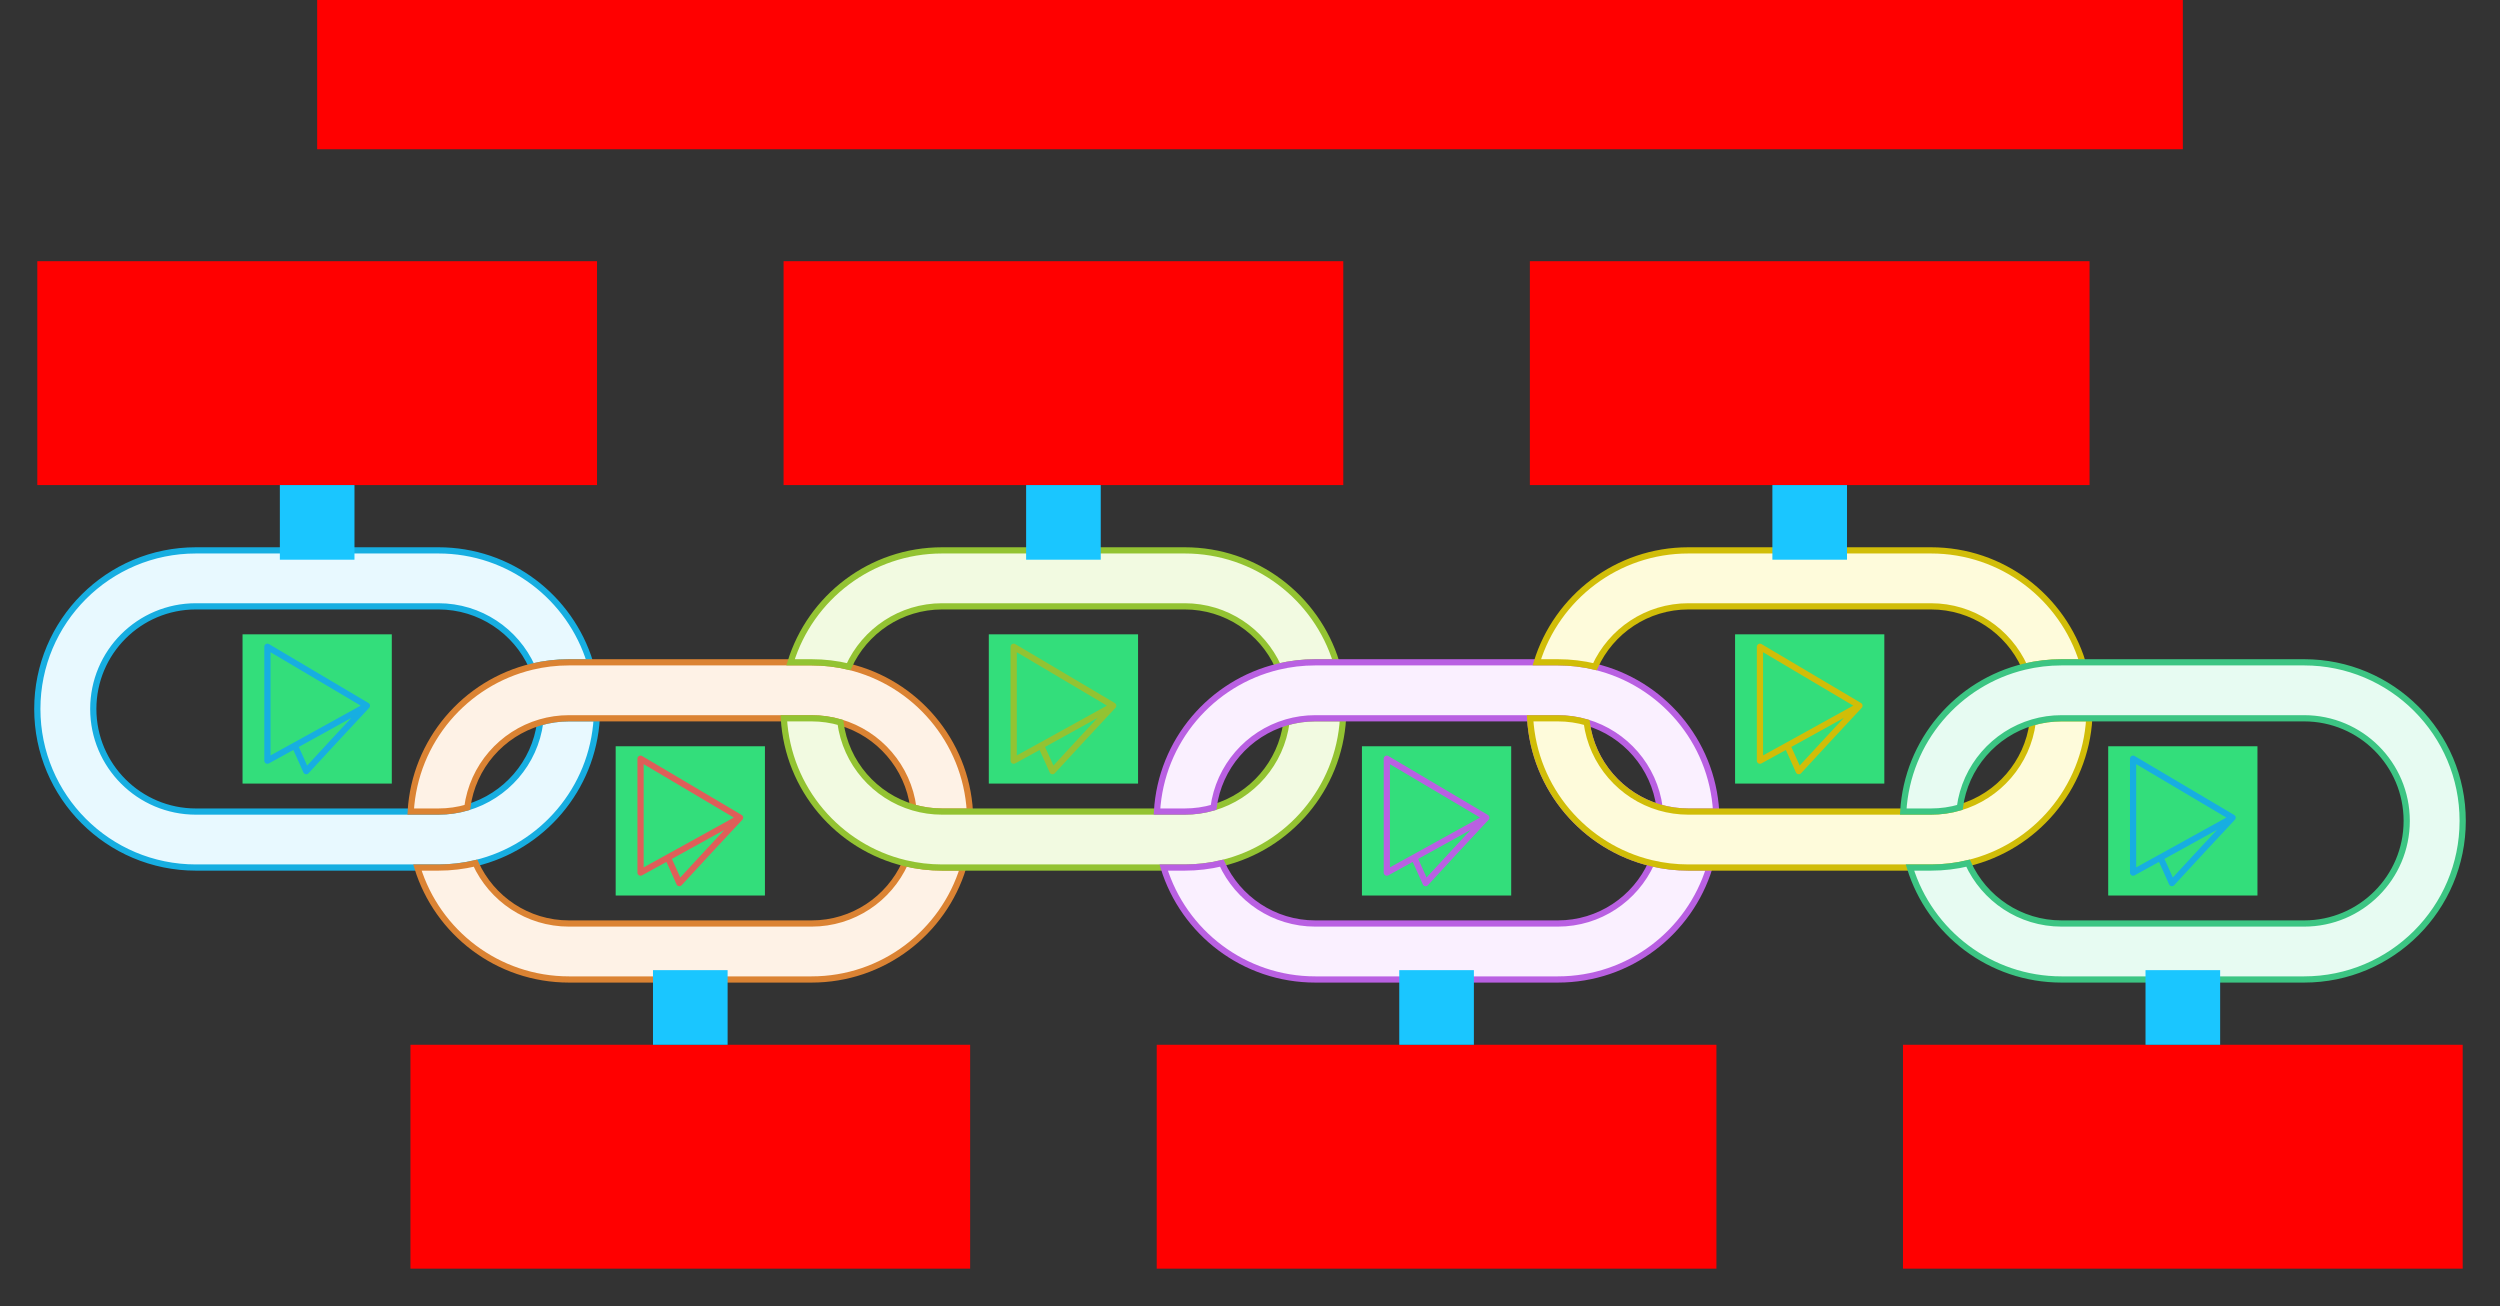
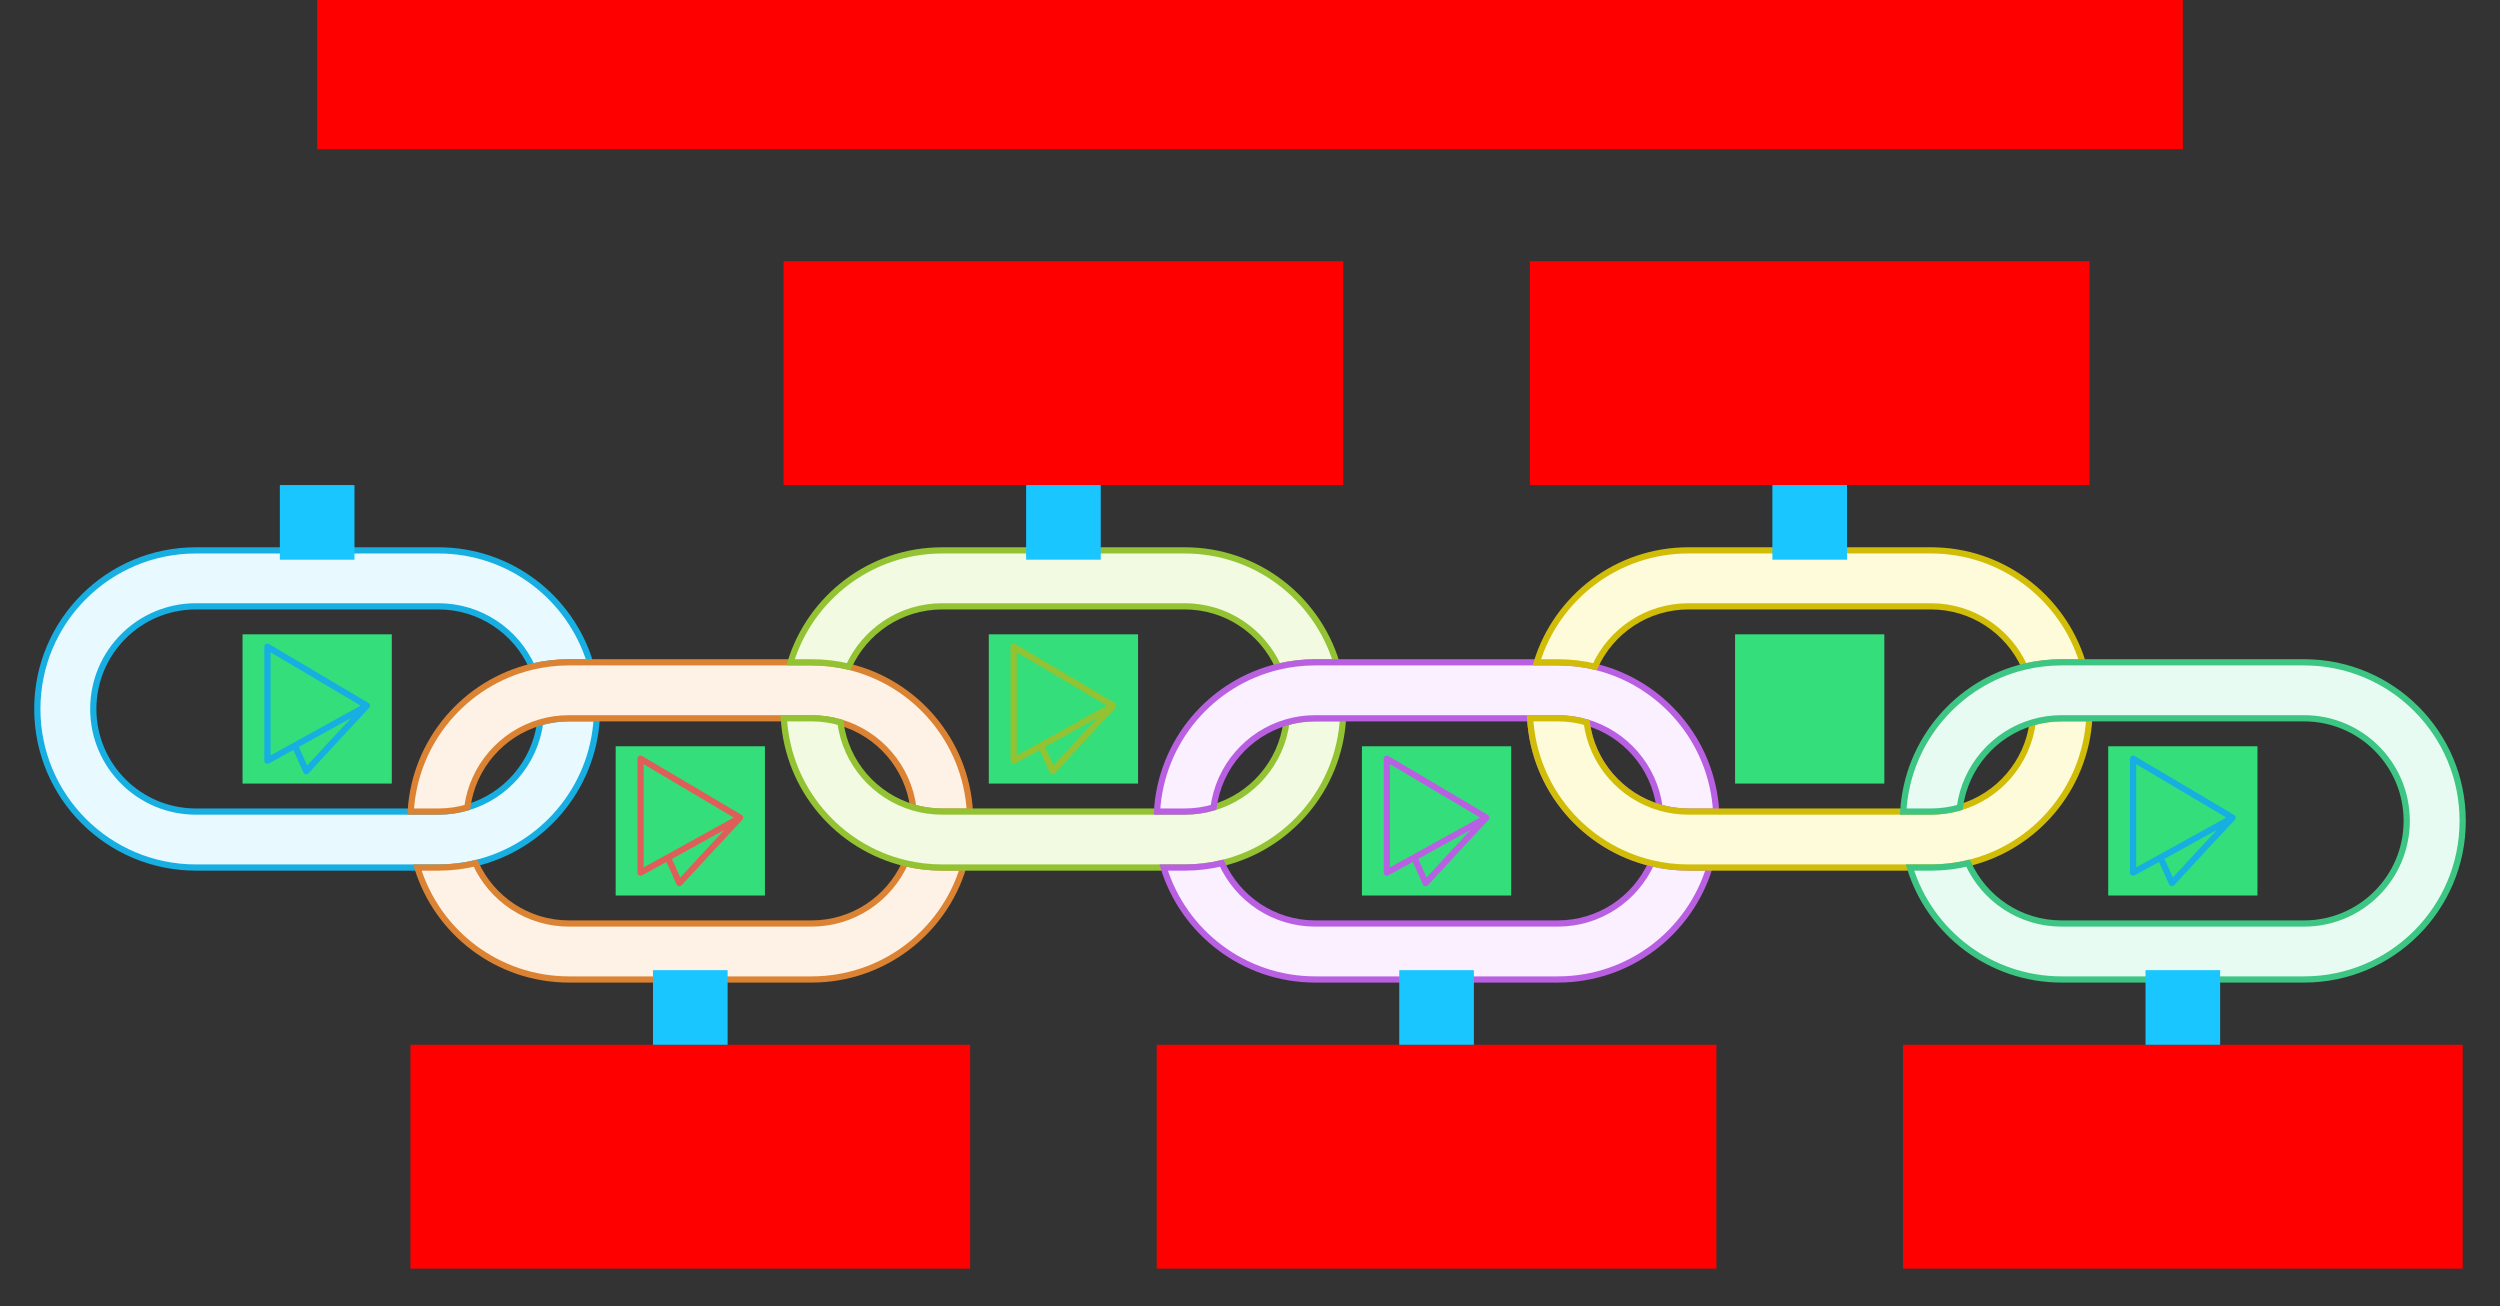
<svg xmlns="http://www.w3.org/2000/svg" width="804" height="420">
  <rect width="100%" height="100%" fill="#333333" stroke="none" />
  <g id="pillars-chain-v6--family--6">
    <g id="lines">
      <g id="g-1">
        <g id="cu_Vector">
          <path id="Vector" transform="translate(12, 177)" fill="#e8f9ff" d="M18 51 C18 32.775 32.775 18 51 18 L129 18 C142.377 18 153.895 25.96 159.077 37.401 C162.902 36.485 166.894 36 171 36 L177.758 36 C171.353 15.154 151.946 0 129 0 L51 0 C22.834 0 0 22.834 0 51 C0 79.166 22.834 102 51 102 L129 102 C133.106 102 137.098 101.515 140.923 100.599 C162.4 95.455 178.595 76.723 179.913 54 L171 54 C167.778 54 164.663 54.462 161.719 55.323 C160.009 68.394 150.649 79.059 138.281 82.677 C135.337 83.538 132.222 84 129 84 L51 84 C32.775 84 18 69.225 18 51 Z" />
          <path id="Vector_1" transform="translate(12, 177)" fill="none" stroke="#17aee1" stroke-width="2" stroke-linejoin="miter" stroke-linecap="none" stroke-miterlimit="4" d="M 18 51 C 18 32.775 32.775 18 51 18 L 129 18 C 142.377 18 153.895 25.96 159.077 37.401 C 162.902 36.485 166.894 36 171 36 L 177.758 36 C 171.353 15.154 151.946 0 129 0 L 51 0 C 22.834 0 0 22.834 0 51 C 0 79.166 22.834 102 51 102 L 129 102 C 133.106 102 137.098 101.515 140.923 100.599 C 162.4 95.455 178.595 76.723 179.913 54 L 171 54 C 167.778 54 164.663 54.462 161.719 55.323 C 160.009 68.394 150.649 79.059 138.281 82.677 C 135.337 83.538 132.222 84 129 84 L 51 84 C 32.775 84 18 69.225 18 51 Z" />
        </g>
      </g>
      <g id="g-2">
        <g id="cu_Vector_1">
          <path id="Vector_2" transform="translate(132.087, 213)" fill="#fef2e6" d="M0 48 L8.913 48 C12.136 48 15.25 47.538 18.194 46.677 C19.904 33.606 29.264 22.941 41.633 19.323 C44.577 18.462 47.691 18 50.913 18 L128.913 18 C132.135 18 135.25 18.462 138.194 19.323 C150.562 22.941 159.922 33.606 161.633 46.677 C164.577 47.538 167.691 48 170.913 48 L179.826 48 C178.508 25.277 162.313 6.545 140.836 1.401 C137.012 0.485 133.019 0 128.913 0 L50.913 0 C46.807 0 42.815 0.485 38.99 1.401 C17.513 6.545 1.318 25.277 0 48 Z M128.913 84 L50.913 84 C37.536 84 26.018 76.04 20.837 64.599 C17.012 65.515 13.019 66 8.913 66 L2.155 66 C8.56 86.846 27.967 102 50.913 102 L128.913 102 C151.859 102 171.266 86.846 177.672 66 L170.913 66 C166.807 66 162.815 65.515 158.99 64.599 C153.809 76.04 142.291 84 128.913 84 Z" />
          <path id="Vector_3" transform="translate(132.087, 213)" fill="none" stroke="#db8333" stroke-width="2" stroke-linejoin="miter" stroke-linecap="none" stroke-miterlimit="4" d="M 0 48 L 8.913 48 C 12.136 48 15.25 47.538 18.194 46.677 C 19.904 33.606 29.264 22.941 41.633 19.323 C 44.577 18.462 47.691 18 50.913 18 L 128.913 18 C 132.136 18 135.25 18.462 138.194 19.323 C 150.562 22.941 159.922 33.606 161.633 46.677 C 164.577 47.538 167.691 48 170.913 48 L 179.827 48 C 178.508 25.277 162.313 6.545 140.837 1.401 C 137.012 0.485 133.019 0 128.913 0 L 50.913 0 C 46.807 0 42.815 0.485 38.99 1.401 C 17.513 6.545 1.318 25.277 0 48 Z M 128.913 84 L 50.913 84 C 37.536 84 26.018 76.04 20.837 64.599 C 17.012 65.515 13.019 66 8.913 66 L 2.155 66 C 8.56 86.846 27.967 102 50.913 102 L 128.913 102 C 151.859 102 171.266 86.846 177.672 66 L 170.913 66 C 166.807 66 162.815 65.515 158.99 64.599 C 153.809 76.04 142.291 84 128.913 84 Z" />
        </g>
      </g>
      <g id="g-3">
        <g id="cu_Vector_2">
          <path id="Vector_4" transform="translate(252.087, 177)" fill="#f2fae1" d="M8.913 54 L0 54 C1.318 76.723 17.513 95.455 38.99 100.599 C42.815 101.515 46.807 102 50.913 102 L128.913 102 C133.019 102 137.012 101.515 140.836 100.599 C162.313 95.455 178.508 76.723 179.826 54 L170.913 54 C167.691 54 164.577 54.462 161.633 55.323 C159.922 68.394 150.562 79.059 138.194 82.677 C135.25 83.538 132.135 84 128.913 84 L50.913 84 C47.691 84 44.577 83.538 41.633 82.677 C29.264 79.059 19.904 68.394 18.194 55.323 C15.25 54.462 12.136 54 8.913 54 Z M50.913 18 L128.913 18 C142.29 18 153.809 25.96 158.99 37.401 C162.815 36.485 166.807 36 170.913 36 L177.672 36 C171.266 15.154 151.859 0 128.913 0 L50.913 0 C27.967 0 8.56 15.154 2.155 36 L8.913 36 C13.019 36 17.012 36.485 20.837 37.401 C26.018 25.96 37.536 18 50.913 18 Z" />
          <path id="Vector_5" transform="translate(252.087, 177)" fill="none" stroke="#93c332" stroke-width="2" stroke-linejoin="miter" stroke-linecap="none" stroke-miterlimit="4" d="M 8.913 54 L 0 54 C 1.318 76.723 17.513 95.455 38.99 100.599 C 42.815 101.515 46.807 102 50.913 102 L 128.913 102 C 133.019 102 137.012 101.515 140.837 100.599 C 162.313 95.455 178.508 76.723 179.827 54 L 170.913 54 C 167.691 54 164.577 54.462 161.633 55.323 C 159.922 68.394 150.562 79.059 138.194 82.677 C 135.25 83.538 132.136 84 128.913 84 L 50.913 84 C 47.691 84 44.577 83.538 41.633 82.677 C 29.264 79.059 19.904 68.394 18.194 55.323 C 15.25 54.462 12.136 54 8.913 54 Z M 50.913 18 L 128.913 18 C 142.291 18 153.809 25.96 158.99 37.401 C 162.815 36.485 166.807 36 170.913 36 L 177.672 36 C 171.266 15.154 151.859 0 128.913 0 L 50.913 0 C 27.967 0 8.56 15.154 2.155 36 L 8.913 36 C 13.019 36 17.012 36.485 20.837 37.401 C 26.018 25.96 37.536 18 50.913 18 Z" />
        </g>
      </g>
      <g id="g-4">
        <g id="cu_Vector_3">
          <path id="Vector_6" transform="translate(372.087, 213)" fill="#faf0ff" d="M128.913 84 L50.913 84 C37.536 84 26.018 76.04 20.837 64.599 C17.012 65.515 13.019 66 8.913 66 L2.155 66 C8.56 86.846 27.967 102 50.913 102 L128.913 102 C151.859 102 171.266 86.846 177.672 66 L170.913 66 C166.807 66 162.815 65.515 158.99 64.599 C153.809 76.04 142.291 84 128.913 84 Z M0 48 L8.913 48 C12.136 48 15.25 47.538 18.194 46.677 C19.904 33.606 29.264 22.941 41.633 19.323 C44.577 18.462 47.691 18 50.913 18 L59.827 18 L120 18 L128.913 18 C132.135 18 135.25 18.462 138.194 19.323 C150.562 22.941 159.922 33.606 161.633 46.677 C164.577 47.538 167.691 48 170.913 48 L179.826 48 C178.508 25.277 162.313 6.545 140.836 1.401 C137.012 0.485 133.019 0 128.913 0 L50.913 0 C46.807 0 42.815 0.485 38.99 1.401 C17.513 6.545 1.318 25.277 0 48 Z" />
          <path id="Vector_7" transform="translate(372.087, 213)" fill="none" stroke="#b960e2" stroke-width="2" stroke-linejoin="miter" stroke-linecap="none" stroke-miterlimit="4" d="M 128.913 84 L 50.913 84 C 37.536 84 26.018 76.04 20.837 64.599 C 17.012 65.515 13.019 66 8.913 66 L 2.155 66 C 8.56 86.846 27.967 102 50.913 102 L 128.913 102 C 151.859 102 171.266 86.846 177.672 66 L 170.913 66 C 166.807 66 162.815 65.515 158.99 64.599 C 153.809 76.04 142.291 84 128.913 84 Z M 0 48 L 8.913 48 C 12.136 48 15.25 47.538 18.194 46.677 C 19.904 33.606 29.264 22.941 41.633 19.323 C 44.577 18.462 47.691 18 50.913 18 L 120 18 L 128.913 18 C 132.136 18 135.25 18.462 138.194 19.323 C 150.562 22.941 159.922 33.606 161.633 46.677 C 164.577 47.538 167.691 48 170.913 48 L 179.826 48 C 178.508 25.277 162.313 6.545 140.837 1.401 C 137.012 0.485 133.019 0 128.913 0 L 50.913 0 C 46.807 0 42.815 0.485 38.99 1.401 C 17.513 6.545 1.318 25.277 0 48 Z M 120 18 C 121.318 40.723 137.513 59.455 158.99 64.599 M 138.194 19.323 C 139.904 32.394 149.264 43.059 161.633 46.677" />
        </g>
      </g>
      <g id="g-5">
        <g id="cu_Vector_4">
          <path id="Vector_8" transform="translate(492.087, 177)" fill="#fefbdb" d="M8.913 54 L0 54 C1.318 76.723 17.513 95.455 38.99 100.599 C42.815 101.515 46.807 102 50.913 102 L128.913 102 C133.019 102 137.012 101.515 140.836 100.599 C162.313 95.455 178.508 76.723 179.826 54 L170.913 54 C167.691 54 164.577 54.462 161.633 55.323 C159.922 68.394 150.562 79.059 138.194 82.677 C135.25 83.538 132.135 84 128.913 84 L50.913 84 C47.691 84 44.577 83.538 41.633 82.677 C29.264 79.059 19.904 68.394 18.194 55.323 C15.25 54.462 12.136 54 8.913 54 Z M50.913 18 L128.913 18 C142.291 18 153.809 25.96 158.99 37.401 C162.815 36.485 166.807 36 170.913 36 L177.672 36 C171.266 15.154 151.859 0 128.913 0 L50.913 0 C27.967 0 8.56 15.154 2.155 36 L8.913 36 C13.019 36 17.012 36.485 20.837 37.401 C26.018 25.96 37.536 18 50.913 18 Z" />
          <path id="Vector_9" transform="translate(492.087, 177)" fill="none" stroke="#d1bd08" stroke-width="2" stroke-linejoin="miter" stroke-linecap="none" stroke-miterlimit="4" d="M 8.913 54 L 0 54 C 1.318 76.723 17.513 95.455 38.99 100.599 C 42.815 101.515 46.807 102 50.913 102 L 128.913 102 C 133.019 102 137.012 101.515 140.837 100.599 C 162.313 95.455 178.508 76.723 179.826 54 L 170.913 54 C 167.691 54 164.577 54.462 161.633 55.323 C 159.922 68.394 150.562 79.059 138.194 82.677 C 135.25 83.538 132.136 84 128.913 84 L 50.913 84 C 47.691 84 44.577 83.538 41.633 82.677 C 29.264 79.059 19.904 68.394 18.194 55.323 C 15.25 54.462 12.136 54 8.913 54 Z M 50.913 18 L 128.913 18 C 142.291 18 153.809 25.96 158.99 37.401 C 162.815 36.485 166.807 36 170.913 36 L 177.672 36 C 171.266 15.154 151.859 0 128.913 0 L 50.913 0 C 27.967 0 8.56 15.154 2.155 36 L 8.913 36 C 13.019 36 17.012 36.485 20.837 37.401 C 26.018 25.96 37.536 18 50.913 18 Z" />
        </g>
      </g>
      <g id="g-6">
        <g id="cu_Vector_5">
          <path id="Vector_10" transform="translate(612.087, 213)" fill="#e7fbf2" d="M128.913 0 C157.08 0 179.913 22.834 179.913 51 C179.913 79.166 157.08 102 128.913 102 L50.913 102 C27.967 102 8.56 86.846 2.155 66 L8.913 66 C13.019 66 17.012 65.515 20.836 64.599 C26.018 76.04 37.536 84 50.913 84 L128.913 84 C147.139 84 161.913 69.225 161.913 51 C161.913 32.775 147.139 18 128.913 18 L50.913 18 C47.691 18 44.577 18.462 41.633 19.323 C29.264 22.941 19.904 33.606 18.194 46.677 C15.25 47.538 12.136 48 8.913 48 L0 48 C1.318 25.277 17.513 6.545 38.99 1.401 C42.815 0.485 46.807 0 50.913 0 L128.913 0 Z" />
          <path id="Vector_11" transform="translate(612.087, 213)" fill="none" stroke="#3cc583" stroke-width="2" stroke-linejoin="miter" stroke-linecap="none" stroke-miterlimit="4" d="M 128.913 0 C 157.08 0 179.913 22.834 179.913 51 C 179.913 79.166 157.08 102 128.913 102 L 50.913 102 C 27.967 102 8.56 86.846 2.155 66 L 8.913 66 C 13.019 66 17.012 65.515 20.836 64.599 C 26.018 76.04 37.536 84 50.913 84 L 128.913 84 C 147.139 84 161.913 69.225 161.913 51 C 161.913 32.775 147.139 18 128.913 18 L 50.913 18 C 47.691 18 44.577 18.462 41.633 19.323 C 29.264 22.941 19.904 33.606 18.194 46.677 C 15.25 47.538 12.136 48 8.913 48 L 0 48 C 1.318 25.277 17.513 6.545 38.99 1.401 C 42.815 0.485 46.807 0 50.913 0 L 128.913 0 Z" />
        </g>
      </g>
    </g>
    <g id="ic-cc-1" data-entity-classes="NotInside">
      <path id="Vector_12" data-entity-classes="NotInside" transform="matrix(1, 1.1102230246251565e-16, -1.1102230246251565e-16, 1, 78, 204)" fill="#33de7b1a" d="M0 0 L48 0 L48 48 L0 48 L0 0 Z" />
      <g id="icon" transform="translate(78, 204)">
        <path id="icon_1" transform="translate(8, 4)" fill="none" stroke="#17aee1" stroke-width="2" stroke-linejoin="round" stroke-linecap="round" stroke-miterlimit="1.5" d="M 0 0 C 10.68 6.298 21.333 12.638 32 18.956 C 25.863 22.382 15.955 27.848 8.789 31.796 C 3.705 34.596 0 36.632 0 36.632 L 0 0 Z M 32 18.956 C 25.434 25.915 18.989 32.986 12.484 40 C 11.255 37.265 10.069 34.508 8.789 31.796" />
      </g>
    </g>
    <g id="ic-cc-2" data-entity-classes="NotInside">
      <path id="rec" data-entity-classes="NotInside" transform="matrix(1, 1.1102230246251565e-16, -1.1102230246251565e-16, 1, 198, 240)" fill="#33de7b1a" d="M0 0 L48 0 L48 48 L0 48 L0 0 Z" />
      <g id="icon_2" transform="translate(198, 240)">
        <path id="icon_3" transform="translate(8, 4)" fill="none" stroke="#df5e59" stroke-width="2" stroke-linejoin="round" stroke-linecap="round" stroke-miterlimit="1.5" d="M 0 0 C 10.68 6.298 21.333 12.638 32 18.956 C 25.863 22.382 15.955 27.848 8.789 31.796 C 3.705 34.596 0 36.632 0 36.632 L 0 0 Z M 32 18.956 C 25.434 25.915 18.989 32.986 12.484 40 C 11.255 37.265 10.069 34.508 8.789 31.796" />
      </g>
    </g>
    <g id="ic-cc-3" data-entity-classes="NotInside">
      <path id="Vector_13" data-entity-classes="NotInside" transform="matrix(1, 1.1102230246251565e-16, -1.1102230246251565e-16, 1, 318, 204)" fill="#33de7b1a" d="M0 0 L48 0 L48 48 L0 48 L0 0 Z" />
      <g id="icon_4" transform="translate(318, 204)">
        <path id="icon_5" transform="translate(8, 4)" fill="none" stroke="#93c332" stroke-width="2" stroke-linejoin="round" stroke-linecap="round" stroke-miterlimit="1.5" d="M 0 0 C 10.68 6.298 21.333 12.638 32 18.956 C 25.863 22.382 15.955 27.848 8.789 31.796 C 3.705 34.596 0 36.632 0 36.632 L 0 0 Z M 32 18.956 C 25.434 25.915 18.989 32.986 12.484 40 C 11.255 37.265 10.069 34.508 8.789 31.796" />
      </g>
    </g>
    <g id="ic-cc-4" data-entity-classes="NotInside">
      <path id="Vector_14" data-entity-classes="NotInside" transform="matrix(1, 1.1102230246251565e-16, -1.1102230246251565e-16, 1, 438, 240)" fill="#33de7b1a" d="M0 0 L48 0 L48 48 L0 48 L0 0 Z" />
      <g id="icon_6" transform="translate(438, 240)">
        <path id="icon_7" transform="translate(8, 4)" fill="none" stroke="#b960e2" stroke-width="2" stroke-linejoin="round" stroke-linecap="round" stroke-miterlimit="1.5" d="M 0 0 C 10.68 6.298 21.333 12.638 32 18.956 C 25.863 22.382 15.955 27.848 8.789 31.796 C 3.705 34.596 0 36.632 0 36.632 L 0 0 Z M 32 18.956 C 25.434 25.915 18.989 32.986 12.484 40 C 11.255 37.265 10.069 34.508 8.789 31.796" />
      </g>
    </g>
    <g id="ic-cc-5" data-entity-classes="NotInside">
      <path id="Vector_15" data-entity-classes="NotInside" transform="matrix(1, 1.1102230246251565e-16, -1.1102230246251565e-16, 1, 558, 204)" fill="#33de7b1a" d="M0 0 L48 0 L48 48 L0 48 L0 0 Z" />
      <g id="icon_8" transform="translate(558, 204)">
-         <path id="icon_9" transform="translate(8, 4)" fill="none" stroke="#d1bd08" stroke-width="2" stroke-linejoin="round" stroke-linecap="round" stroke-miterlimit="1.5" d="M 0 0 C 10.68 6.298 21.333 12.638 32 18.956 C 25.863 22.382 15.955 27.848 8.789 31.796 C 3.705 34.596 0 36.632 0 36.632 L 0 0 Z M 32 18.956 C 25.434 25.915 18.989 32.986 12.484 40 C 11.255 37.265 10.069 34.508 8.789 31.796" />
-       </g>
+         </g>
    </g>
    <g id="ic-cc-6" data-entity-classes="NotInside">
      <path id="Vector_16" data-entity-classes="NotInside" transform="matrix(1, 1.1102230246251565e-16, -1.1102230246251565e-16, 1, 678, 240)" fill="#33de7b1a" d="M0 0 L48 0 L48 48 L0 48 L0 0 Z" />
      <g id="icon_10" transform="translate(678, 240)">
        <path id="icon_11" transform="translate(8, 4)" fill="none" stroke="#17aee1" stroke-width="2" stroke-linejoin="round" stroke-linecap="round" stroke-miterlimit="1.5" d="M 0 0 C 10.68 6.298 21.333 12.638 32 18.956 C 25.863 22.382 15.955 27.848 8.789 31.796 C 3.705 34.596 0 36.632 0 36.632 L 0 0 Z M 32 18.956 C 25.434 25.915 18.989 32.986 12.484 40 C 11.255 37.265 10.069 34.508 8.789 31.796" />
      </g>
    </g>
    <path id="tx-ct-6" transform="matrix(1, -5.551115123125783e-17, 5.551115123125783e-17, 1, 612, 336)" fill="#ff00001a" d="M0 0 L180 0 L180 72 L0 72 L0 0 Z" />
    <path id="tx-cb-5" transform="translate(492, 84)" fill="#ff00001a" d="M0 0 L180 0 L180 72 L0 72 L0 0 Z" />
    <path id="tx-ct-4" transform="matrix(1, -5.551115123125783e-17, 5.551115123125783e-17, 1, 372, 336)" fill="#ff00001a" d="M0 0 L180 0 L180 72 L0 72 L0 0 Z" />
    <path id="tx-cb-3" transform="translate(252, 84)" fill="#ff00001a" d="M0 0 L180 0 L180 72 L0 72 L0 0 Z" />
    <path id="tx-ct-2" transform="matrix(1, -5.551115123125783e-17, 5.551115123125783e-17, 1, 132, 336)" fill="#ff00001a" d="M0 0 L180 0 L180 72 L0 72 L0 0 Z" />
-     <path id="tx-cb-1" transform="translate(12, 84)" fill="#ff00001a" d="M0 0 L180 0 L180 72 L0 72 L0 0 Z" />
    <rect id="bt-cc-remove-6" fill="#1ac6ff33" transform="matrix(1, -5.551115123125783e-17, 5.551115123125783e-17, 1, 690, 312)" width="24" height="24" rx="0" ry="0" />
    <rect id="bt-cc-remove-5" fill="#1ac6ff33" transform="matrix(1, 0, 0, 1, 570, 156)" width="24" height="24" rx="0" ry="0" />
    <rect id="bt-cc-remove-4" fill="#1ac6ff33" transform="matrix(1, -5.551115123125783e-17, 5.551115123125783e-17, 1, 450, 312)" width="24" height="24" rx="0" ry="0" />
    <rect id="bt-cc-remove-3" fill="#1ac6ff33" transform="matrix(1, -5.551115123125783e-17, 5.551115123125783e-17, 1, 330, 156)" width="24" height="24" rx="0" ry="0" />
    <rect id="bt-cc-remove-2" fill="#1ac6ff33" transform="matrix(1, -5.551115123125783e-17, 5.551115123125783e-17, 1, 210, 312)" width="24" height="24" rx="0" ry="0" />
    <rect id="bt-cc-remove-1" fill="#1ac6ff33" transform="matrix(1, 0, 0, 1, 90, 156)" width="24" height="24" rx="0" ry="0" />
    <path id="tx-cb-title" data-entity-classes="Title" transform="matrix(1, -1.6081230200044232e-16, 1.6081230200044232e-16, 1, 102, 0)" fill="#ff00001a" d="M0 0 L600 0 L600 48 L0 48 L0 0 Z" />
  </g>
</svg>